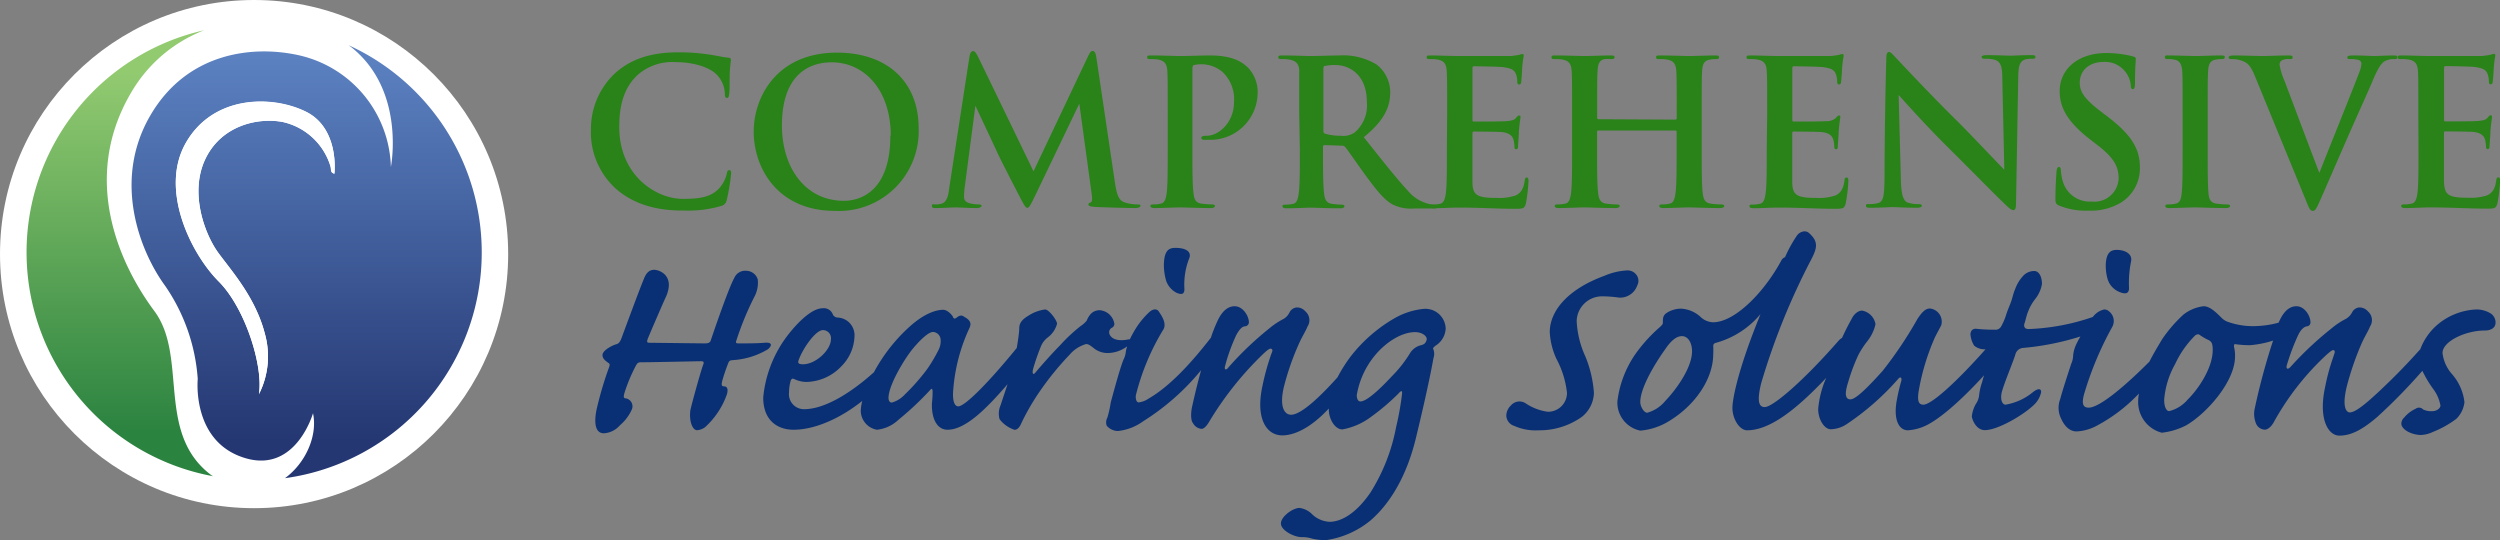
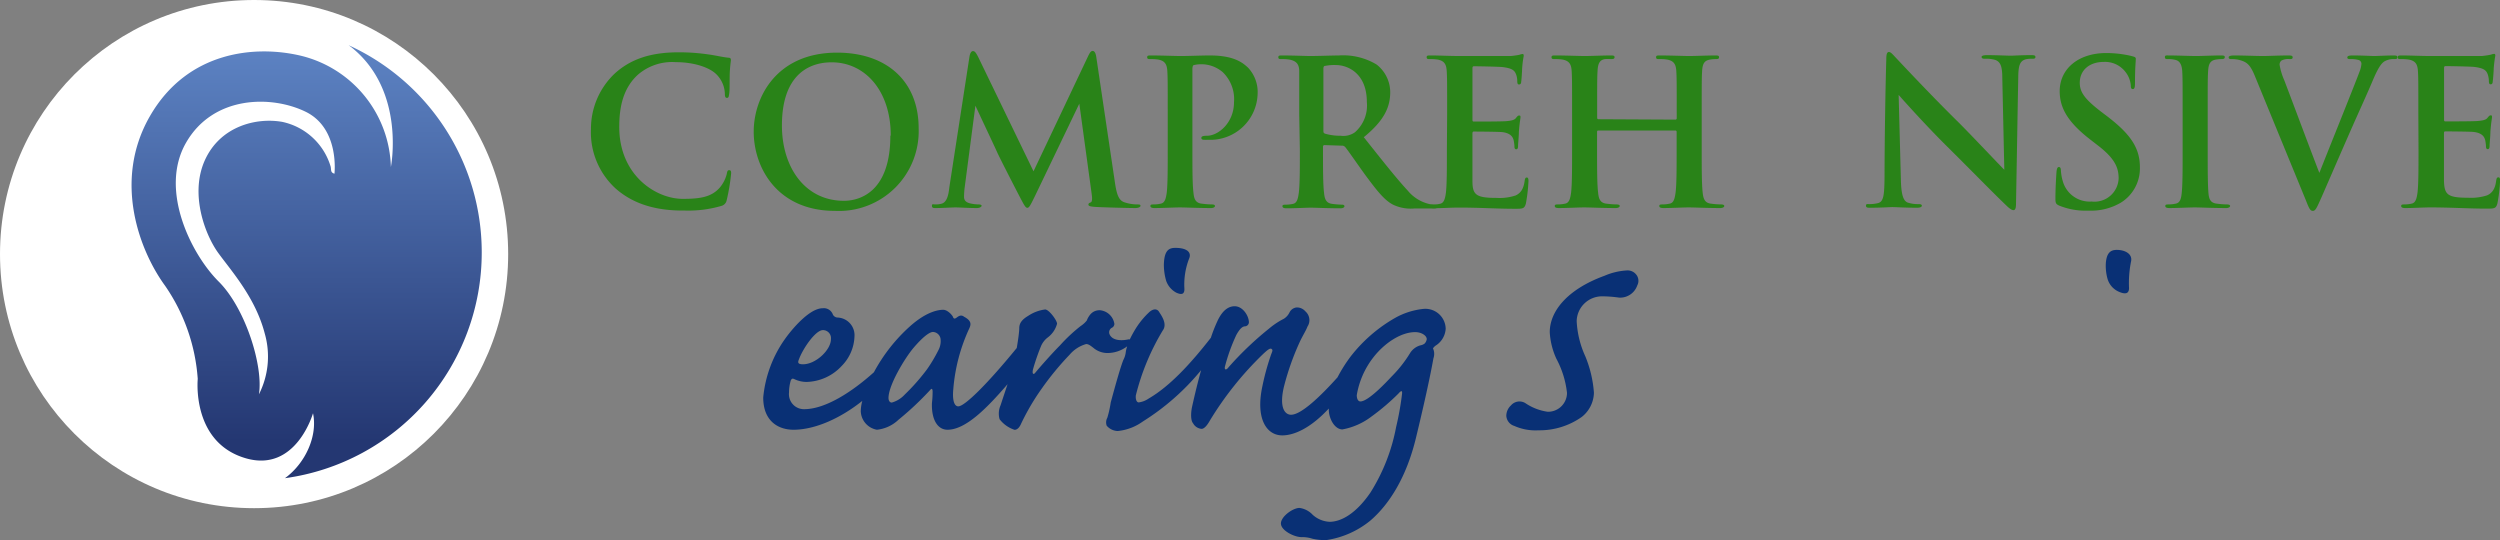
<svg xmlns="http://www.w3.org/2000/svg" viewBox="0 0 310.13 67">
  <rect x="0" y="0" width="310.13" height="67" fill="#808080" stroke="none" />
  <defs>
    <style>.cls-1{fill:#fff;}.cls-2{fill:url(#linear-gradient);}.cls-3{fill:url(#linear-gradient-2);}.cls-4{fill:#298318;}.cls-5{fill:#093075;}</style>
    <linearGradient id="linear-gradient" x1="14.84" y1="53.62" x2="14.84" y2="8.93" gradientUnits="userSpaceOnUse">
      <stop offset="0" stop-color="#2b8340" />
      <stop offset="1" stop-color="#92ca70" />
    </linearGradient>
    <linearGradient id="linear-gradient-2" x1="38.04" y1="54.75" x2="38.04" y2="6.4" gradientUnits="userSpaceOnUse">
      <stop offset="0" stop-color="#243772" />
      <stop offset="1" stop-color="#5c82c2" />
    </linearGradient>
  </defs>
  <g id="Layer_2" data-name="Layer 2">
    <g id="Layer_1-2" data-name="Layer 1">
      <circle class="cls-1" cx="31.52" cy="31.52" r="31.52" />
-       <path class="cls-2" d="M19.13,38.56c-4.25-5.71-9.23-16.39-2.8-27.18a18,18,0,0,1,9-7.63,28.24,28.24,0,0,0,1.13,55.33L26.29,59C19.24,53.81,23.39,44.27,19.13,38.56Z" />
      <path class="cls-3" d="M59.76,31.3A28.24,28.24,0,0,0,43.25,5.61l.36.27c6.75,5.4,4.88,14.84,4.88,14.84A14.61,14.61,0,0,0,37.35,6.92c-5.63-1.35-14.07-.62-18.74,7.47S17.37,31.2,20.48,35.45A23.15,23.15,0,0,1,24.53,47c-.11,1.35-.21,8.09,6,9.86s8.3-5.6,8.3-5.6c.59,2.79-.91,6.18-3.48,8.06A28.25,28.25,0,0,0,59.76,31.3ZM41.49,21.55c-.52-.16-.38-.46-.47-.88a8,8,0,0,0-6-5.55c-3.21-.57-7.67.52-9.59,4.72s0,9.28,1.66,11.56,4.61,5.55,5.76,10a10.33,10.33,0,0,1-.73,7.52c.57-3.47-1.66-10.68-5-14s-7.42-11.31-4.05-17.2,10.59-5.93,14.84-3.86S41.49,21.55,41.49,21.55Z" />
-       <path class="cls-1" d="M37.91,13.82c-4.25-2.07-11.46-2-14.84,3.86s.73,13.83,4.05,17.2,5.55,10.58,5,14a10.33,10.33,0,0,0,.73-7.52c-1.15-4.46-4.1-7.74-5.76-10S23.49,24,25.41,19.84s6.38-5.29,9.59-4.72a8,8,0,0,1,6,5.55c.09.42-.05.72.47.88C41.49,21.55,42.16,15.89,37.91,13.82Z" />
      <path class="cls-4" d="M76.42,23.43A9.43,9.43,0,0,1,73.31,16a9.43,9.43,0,0,1,2.93-6.86c1.81-1.65,4.19-2.65,7.92-2.65a24.79,24.79,0,0,1,3.63.25c.95.12,1.83.35,2.58.42.27,0,.3.15.3.3s-.08.5-.13,1.38,0,2.2-.07,2.7-.08.6-.3.6-.25-.22-.25-.57a3.56,3.56,0,0,0-1-2.3c-.83-.88-2.78-1.56-5.08-1.56a6.5,6.5,0,0,0-4.71,1.56c-1.83,1.67-2.31,4-2.31,6.48,0,6,4.54,8.92,7.89,8.92,2.23,0,3.58-.25,4.59-1.41a4.2,4.2,0,0,0,.85-1.65c.07-.4.12-.5.32-.5s.23.18.23.38a23.8,23.8,0,0,1-.55,3.33.89.89,0,0,1-.65.72,14.58,14.58,0,0,1-4.51.58C81.58,26.16,78.7,25.41,76.42,23.43Z" />
      <path class="cls-4" d="M93.5,16.34c0-4.28,2.83-9.81,10.34-9.81,6.24,0,10.12,3.63,10.12,9.36a9.9,9.9,0,0,1-10.37,10.27C96.4,26.16,93.5,20.77,93.5,16.34Zm17,.48c0-5.61-3.23-9.09-7.33-9.09-2.88,0-6.17,1.6-6.17,7.84,0,5.2,2.88,9.34,7.69,9.34C106.4,24.91,110.45,24.06,110.45,16.82Z" />
      <path class="cls-4" d="M138.3,22.58c.23,1.58.48,2.3,1.23,2.53a5.16,5.16,0,0,0,1.55.25c.23,0,.4,0,.4.17s-.3.28-.65.28c-.63,0-4.08-.08-5.08-.15-.58-.05-.73-.13-.73-.28s.1-.2.28-.27.22-.38.12-1.08l-1.53-11.17-5.53,11.52c-.58,1.18-.7,1.4-.93,1.4s-.47-.5-.87-1.25c-.6-1.15-2.58-5-2.88-5.68-.23-.53-1.81-3.86-2.68-5.74l-1.33,10.14a10,10,0,0,0-.08,1.18c0,.48.33.7.76.8a4.9,4.9,0,0,0,1.05.13c.2,0,.37.05.37.17s-.22.28-.6.28c-1,0-2.18-.08-2.63-.08s-1.68.08-2.48.08c-.25,0-.45,0-.45-.28s.15-.17.4-.17a3,3,0,0,0,.75-.08c.71-.15.91-1.12,1-2L120.27,7c.08-.43.23-.66.43-.66s.35.13.67.78l6.84,14.13L135,6.93c.2-.4.33-.61.55-.61s.38.26.45.78Z" />
      <path class="cls-4" d="M144.86,14.14c0-3.81,0-4.51-.05-5.31s-.25-1.25-1.07-1.43a5.26,5.26,0,0,0-1-.07c-.27,0-.43,0-.43-.23s.18-.22.56-.22c1.32,0,2.9.07,3.6.07,1,0,2.48-.07,3.63-.07,3.13,0,4.14,1,4.71,1.5a4.42,4.42,0,0,1,1.2,3.28,5.87,5.87,0,0,1-6.16,5.68,4.52,4.52,0,0,1-.52,0c-.13,0-.3-.05-.3-.23s.17-.27.7-.27c1.4,0,3.35-1.6,3.35-4.16a4.65,4.65,0,0,0-1.4-3.73,4.09,4.09,0,0,0-3.56-.88c-.12,0-.2.2-.2.48v10c0,2.3,0,4.28.13,5.35.07.71.22,1.26,1,1.36a10.53,10.53,0,0,0,1.27.1c.28,0,.4.07.4.2s-.2.25-.47.25c-1.65,0-3.23-.08-3.88-.08s-2.16.08-3.16.08c-.32,0-.5-.08-.5-.25s.1-.2.4-.2a4,4,0,0,0,.9-.1c.5-.1.63-.65.73-1.38.12-1.05.12-3,.12-5.33Z" />
      <path class="cls-4" d="M161.17,14.14c0-3.81,0-4.51,0-5.31S160.87,7.58,160,7.4a5.26,5.26,0,0,0-1-.07c-.27,0-.42,0-.42-.23s.17-.22.55-.22c1.33,0,2.9.07,3.43.07.85,0,2.75-.07,3.53-.07A8.05,8.05,0,0,1,170.76,8a4.36,4.36,0,0,1,1.7,3.43c0,1.86-.75,3.53-3.28,5.59,2.23,2.8,4,5.06,5.44,6.61a4.91,4.91,0,0,0,2.78,1.7,4,4,0,0,0,.7.08c.2,0,.3.07.3.2s-.18.25-.48.25h-2.45a5.08,5.08,0,0,1-2.68-.48c-1.08-.57-2-1.75-3.43-3.68-1-1.38-2.16-3.08-2.48-3.45a.51.51,0,0,0-.45-.18L164.32,18a.18.18,0,0,0-.2.2v.35c0,2.33,0,4.31.13,5.36.07.73.22,1.28,1,1.38a11.69,11.69,0,0,0,1.23.1c.2,0,.3.07.3.2s-.17.25-.5.25c-1.45,0-3.3-.08-3.68-.08s-2,.08-3,.08c-.33,0-.51-.08-.51-.25s.1-.2.4-.2a4.18,4.18,0,0,0,.91-.1c.5-.1.62-.65.72-1.38.13-1.05.13-3,.13-5.33Zm3,2c0,.27,0,.37.23.45a6.77,6.77,0,0,0,1.9.25,2.49,2.49,0,0,0,1.78-.43,4.41,4.41,0,0,0,1.48-3.75c0-3.56-2.36-4.59-3.83-4.59a5.79,5.79,0,0,0-1.33.1c-.18,0-.23.15-.23.35Z" />
      <path class="cls-4" d="M179.52,14.14c0-3.81,0-4.51-.05-5.31s-.25-1.25-1.07-1.43a5.26,5.26,0,0,0-1-.07c-.27,0-.42,0-.42-.23s.17-.22.55-.22c1.15,0,2.3.07,3.6.07.8,0,5.79,0,6.26,0a9.92,9.92,0,0,0,1.08-.15,2.13,2.13,0,0,1,.4-.1c.13,0,.15.1.15.22s-.12.48-.2,1.63c0,.25-.07,1.35-.12,1.65,0,.13-.08.28-.26.28s-.22-.15-.22-.45a2.43,2.43,0,0,0-.15-.81c-.18-.45-.43-.75-1.68-.9-.42-.05-3-.1-3.55-.1-.13,0-.18.08-.18.25v6.34c0,.17,0,.27.18.27.55,0,3.43,0,4-.05s1-.12,1.2-.37.28-.33.4-.33.18,0,.18.2-.1.55-.2,1.83c0,.5-.1,1.5-.1,1.68s0,.48-.23.48-.22-.28-.22-.41a5.84,5.84,0,0,0-.1-.72c-.13-.5-.48-.88-1.4-1-.48-.05-3-.07-3.56-.07-.12,0-.15.1-.15.25v2c0,.85,0,3.15,0,3.88,0,1.73.45,2.1,3,2.1a6.34,6.34,0,0,0,2.35-.3c.65-.3,1-.83,1.13-1.85.05-.28.1-.38.27-.38s.2.2.2.45a20.35,20.35,0,0,1-.32,2.78c-.18.65-.4.65-1.36.65-2.22,0-4.43-.15-6.93-.15-1,0-2,.08-3.16.08-.32,0-.5-.08-.5-.25s.1-.2.4-.2a4,4,0,0,0,.9-.1c.5-.1.63-.65.73-1.38.12-1.05.12-3,.12-5.33Z" />
      <path class="cls-4" d="M207.85,14.84c.07,0,.15-.05.15-.18v-.52c0-3.81,0-4.51-.05-5.31s-.25-1.25-1.08-1.43a5.14,5.14,0,0,0-1-.07c-.28,0-.43,0-.43-.23s.17-.22.53-.22c1.35,0,2.93.07,3.6.07s2.18-.07,3.16-.07c.35,0,.52,0,.52.22s-.15.23-.45.23a4.31,4.31,0,0,0-.72.07c-.68.13-.88.55-.93,1.43s-.05,1.5-.05,5.31v4.41c0,2.3,0,4.28.12,5.35.08.71.23,1.26,1,1.36a10.54,10.54,0,0,0,1.28.1c.27,0,.4.07.4.2s-.2.25-.5.25c-1.63,0-3.21-.08-3.91-.08s-2.15.08-3.13.08c-.35,0-.52-.08-.52-.25s.1-.2.4-.2a4.16,4.16,0,0,0,.9-.1c.5-.1.62-.65.72-1.38.13-1.05.13-3,.13-5.33V16.34a.15.15,0,0,0-.15-.15h-9.57a.14.14,0,0,0-.15.15v2.21c0,2.3,0,4.28.13,5.35.07.71.22,1.26,1,1.36a10.86,10.86,0,0,0,1.28.1c.28,0,.4.07.4.2s-.2.25-.5.25c-1.63,0-3.2-.08-3.91-.08s-2.15.08-3.15.08c-.33,0-.5-.08-.5-.25s.1-.2.4-.2a4.16,4.16,0,0,0,.9-.1c.5-.1.63-.65.73-1.38.12-1.05.12-3,.12-5.33V14.14c0-3.81,0-4.51-.05-5.31s-.25-1.25-1.07-1.43a5.26,5.26,0,0,0-1-.07c-.28,0-.43,0-.43-.23s.18-.22.53-.22c1.35,0,2.93.07,3.6.07s2.18-.07,3.16-.07c.35,0,.53,0,.53.22s-.23.23-.46.23a5.81,5.81,0,0,0-.72,0c-.68.1-.88.57-.93,1.45s-.05,1.5-.05,5.31v.52c0,.13.08.18.15.18Z" />
-       <path class="cls-4" d="M219.22,14.14c0-3.81,0-4.51-.05-5.31s-.25-1.25-1.08-1.43a5.14,5.14,0,0,0-1-.07c-.28,0-.43,0-.43-.23s.18-.22.55-.22c1.15,0,2.31.07,3.61.07.8,0,5.78,0,6.26,0a10,10,0,0,0,1.07-.15,2,2,0,0,1,.41-.1c.12,0,.15.1.15.22a14.85,14.85,0,0,0-.2,1.63c0,.25-.08,1.35-.13,1.65,0,.13-.08.28-.25.28s-.23-.15-.23-.45a2.43,2.43,0,0,0-.15-.81c-.17-.45-.42-.75-1.67-.9-.43-.05-3.06-.1-3.56-.1-.13,0-.18.08-.18.25v6.34c0,.17,0,.27.18.27.55,0,3.43,0,4-.05a1.76,1.76,0,0,0,1.2-.37c.17-.2.27-.33.4-.33s.17,0,.17.2-.1.55-.2,1.83c0,.5-.1,1.5-.1,1.68s0,.48-.22.48-.23-.28-.23-.41a3.52,3.52,0,0,0-.1-.72c-.12-.5-.47-.88-1.4-1-.48-.05-3-.07-3.56-.07-.12,0-.15.1-.15.25v2c0,.85,0,3.15,0,3.88,0,1.73.46,2.1,3,2.1a6.34,6.34,0,0,0,2.35-.3c.65-.3,1-.83,1.13-1.85,0-.28.1-.38.28-.38s.2.2.2.45a18.88,18.88,0,0,1-.33,2.78c-.17.65-.4.65-1.35.65-2.23,0-4.43-.15-6.94-.15-1,0-2,.08-3.15.08-.33,0-.5-.08-.5-.25s.1-.2.4-.2a4.16,4.16,0,0,0,.9-.1c.5-.1.62-.65.72-1.38.13-1.05.13-3,.13-5.33Z" />
      <path class="cls-4" d="M234,7.3c0-.5.07-.85.32-.85s.5.33.93.78,4.1,4.4,7.76,8c1.7,1.7,5.21,5.43,5.63,5.83l-.25-11.37c0-1.53-.25-2-.85-2.25a4,4,0,0,0-1.32-.15c-.3,0-.4-.08-.4-.23s.27-.22.65-.22c1.3,0,2.5.07,3,.07.27,0,1.22-.07,2.45-.07.33,0,.58,0,.58.22s-.15.23-.45.23a3,3,0,0,0-.76.07c-.7.2-.9.73-.92,2.13-.1,5.28-.18,10.52-.28,15.8,0,.55-.1.78-.32.78s-.58-.28-.85-.55c-1.58-1.5-4.79-4.79-7.39-7.36s-5.59-5.91-6-6.39l.28,10.59c.05,2,.37,2.61.88,2.78a4,4,0,0,0,1.3.18c.27,0,.42.05.42.2s-.22.25-.57.25c-1.63,0-2.63-.08-3.11-.08-.22,0-1.4.08-2.7.08-.33,0-.55,0-.55-.25s.15-.2.4-.2a4.43,4.43,0,0,0,1.12-.13c.65-.2.75-.92.78-3.1C233.79,16.82,233.9,10.63,234,7.3Z" />
      <path class="cls-4" d="M255.46,25.51c-.4-.18-.48-.3-.48-.85,0-1.38.1-2.88.13-3.28s.1-.66.3-.66.25.23.25.43a5.54,5.54,0,0,0,.22,1.28A3.46,3.46,0,0,0,259.47,25a3,3,0,0,0,3.35-2.86c0-1.23-.37-2.38-2.45-4l-1.16-.9c-2.75-2.15-3.7-3.9-3.7-5.93,0-2.76,2.3-4.73,5.78-4.73a13.66,13.66,0,0,1,2.31.2c.42.07.75.15,1,.22s.35.13.35.3c0,.33-.1,1.05-.1,3,0,.55-.07.75-.27.75s-.25-.15-.25-.45a3.11,3.11,0,0,0-.65-1.66A3.19,3.19,0,0,0,261,7.68c-1.86,0-3,1.07-3,2.58,0,1.15.57,2,2.65,3.6l.7.53c3,2.28,4.11,4,4.11,6.38a5,5,0,0,1-2.35,4.36,7.29,7.29,0,0,1-4,1A8.76,8.76,0,0,1,255.46,25.51Z" />
      <path class="cls-4" d="M270.76,14.14c0-3.81,0-4.51-.05-5.31s-.3-1.28-.85-1.4a3.36,3.36,0,0,0-.9-.1c-.25,0-.4,0-.4-.25s.2-.2.6-.2c.95,0,2.53.07,3.25.07s2.11-.07,3.06-.07c.32,0,.52,0,.52.2s-.15.25-.4.25a4.19,4.19,0,0,0-.75.07c-.67.13-.87.55-.92,1.43s-.05,1.5-.05,5.31v4.41c0,2.42,0,4.4.1,5.48.07.68.25,1.13,1,1.23a10.53,10.53,0,0,0,1.27.1c.28,0,.41.07.41.2s-.2.25-.48.25c-1.65,0-3.23-.08-3.91-.08s-2.15.08-3.15.08c-.33,0-.5-.08-.5-.25s.1-.2.4-.2a4.16,4.16,0,0,0,.9-.1c.5-.1.65-.53.73-1.25.12-1.06.12-3,.12-5.46Z" />
      <path class="cls-4" d="M279.68,9.33c-.58-1.38-1-1.65-1.91-1.9a3.84,3.84,0,0,0-1-.1c-.22,0-.3-.08-.3-.23s.28-.22.66-.22c1.32,0,2.75.07,3.63.07.62,0,1.82-.07,3.08-.07.3,0,.57,0,.57.22s-.15.23-.37.23a1.82,1.82,0,0,0-1,.17.62.62,0,0,0-.25.53,7.72,7.72,0,0,0,.58,1.93c1.37,3.6,3,8,4.35,11.49,1.08-2.75,4.39-10.94,5-12.6a3.18,3.18,0,0,0,.22-.92.49.49,0,0,0-.32-.48,3.34,3.34,0,0,0-1-.12c-.23,0-.43,0-.43-.2s.23-.25.7-.25c1.25,0,2.3.07,2.63.07s1.6-.07,2.35-.07c.33,0,.53,0,.53.22s-.15.23-.4.23a2.18,2.18,0,0,0-1.23.3c-.32.22-.7.65-1.38,2.25-1,2.36-1.65,3.71-3,6.79-1.6,3.65-2.78,6.38-3.33,7.64-.65,1.45-.8,1.85-1.15,1.85s-.48-.35-.95-1.53Z" />
      <path class="cls-4" d="M300,14.14c0-3.81,0-4.51-.05-5.31s-.25-1.25-1.08-1.43a5.14,5.14,0,0,0-1-.07c-.28,0-.43,0-.43-.23s.18-.22.55-.22c1.16,0,2.31.07,3.61.07.8,0,5.78,0,6.26,0A9.92,9.92,0,0,0,309,6.78a1.8,1.8,0,0,1,.4-.1c.12,0,.15.1.15.22a14.85,14.85,0,0,0-.2,1.63c0,.25-.08,1.35-.13,1.65,0,.13-.07.28-.25.28s-.22-.15-.22-.45a2.73,2.73,0,0,0-.15-.81c-.18-.45-.43-.75-1.68-.9-.43-.05-3.06-.1-3.56-.1-.12,0-.17.08-.17.25v6.34c0,.17,0,.27.17.27.55,0,3.43,0,4-.05s1-.12,1.2-.37.28-.33.4-.33.18,0,.18.2-.1.55-.2,1.83c0,.5-.1,1.5-.1,1.68s0,.48-.23.48-.22-.28-.22-.41a5.84,5.84,0,0,0-.1-.72c-.13-.5-.48-.88-1.41-1-.47-.05-2.95-.07-3.55-.07-.13,0-.15.1-.15.25v2c0,.85,0,3.15,0,3.88.05,1.73.45,2.1,3,2.1a6.42,6.42,0,0,0,2.36-.3c.65-.3,1-.83,1.12-1.85.05-.28.1-.38.28-.38s.2.2.2.45a18.88,18.88,0,0,1-.33,2.78c-.17.65-.4.65-1.35.65-2.23,0-4.43-.15-6.94-.15-1,0-2,.08-3.15.08-.33,0-.5-.08-.5-.25s.1-.2.4-.2a4.16,4.16,0,0,0,.9-.1c.5-.1.63-.65.73-1.38.12-1.05.12-3,.12-5.33Z" />
-       <path class="cls-5" d="M94.84,42.52c-.9.08-2.22.08-3.21.08-.41,0-.37-.12-.24-.49a37.38,37.38,0,0,1,2.18-5.27A3.68,3.68,0,0,0,94,34.66a1.52,1.52,0,0,0-1.44-1.07,1.47,1.47,0,0,0-1.48.91c-.7,1.23-2.64,6.91-2.92,7.77-.09.21-.25.33-.7.33l-6.87-.08c-.33,0-.37-.08-.25-.45.21-.54,2-4.69,2.3-5.31,1.11-2.59-.86-3.29-1.48-3.29s-1,.37-1.31,1.19c-.54,1.28-2.55,6.75-2.8,7.41-.17.37-.29.57-.66.65-.74.25-1.65.83-1.65,1.32s.42.74.75,1c.16.08.2.2,0,.7A44.48,44.48,0,0,0,74,50.83c-.33,1.64-.16,2.92.91,2.92a2.85,2.85,0,0,0,2-1,5.48,5.48,0,0,0,1.44-1.89,1,1,0,0,0-.7-1.44c-.28,0-.32-.16-.2-.62a19.9,19.9,0,0,1,1.44-3.45c.2-.37.33-.41.66-.41,1.44,0,6.95-.13,7.44-.13.29,0,.37.13.25.41-.29.74-1.44,4.9-1.6,5.68-.17,1.32.24,2.43.82,2.47a1.94,1.94,0,0,0,1-.37,10,10,0,0,0,2.71-4.07c.21-.7,0-1-.33-1s-.37-.17-.24-.7A23.63,23.63,0,0,1,90.36,45c.12-.25.16-.29.61-.33a9.58,9.58,0,0,0,4.32-1.36C95.87,42.77,95.7,42.44,94.84,42.52Z" />
      <path class="cls-5" d="M145.93,36.31c.74.33,1,.12,1-.46a8.9,8.9,0,0,1,.57-3.74c.37-.82-.28-1.36-1.68-1.36-.74,0-1.4.21-1.44,2.1a7.09,7.09,0,0,0,.29,2A2.66,2.66,0,0,0,145.93,36.31Z" />
      <path class="cls-5" d="M176.58,38.32a9.06,9.06,0,0,0-3.5,1.11,18.71,18.71,0,0,0-5.55,4.82,18.49,18.49,0,0,0-1.61,2.56c-2.11,2.35-4.5,4.64-5.76,4.64-.78,0-1.52-.91-.86-3.58a32.57,32.57,0,0,1,1.89-5.35c.37-.82.83-1.52,1-2a1.44,1.44,0,0,0-.25-1.89,1.38,1.38,0,0,0-1.11-.49,1.12,1.12,0,0,0-.86.61,1.92,1.92,0,0,1-.7.79,9.59,9.59,0,0,0-1.85,1.23,40.45,40.45,0,0,0-5,4.77c-.33.46-.58.33-.45-.12a22.75,22.75,0,0,1,1.4-3.87c.37-.66.7-1.07,1.11-1.07a.52.52,0,0,0,.45-.49c0-.78-.74-2-1.77-2-.62,0-1.44.33-2.14,1.85a18.86,18.86,0,0,0-.81,2.06c-2.44,3.13-5.06,6-7.7,7.53a2.86,2.86,0,0,1-1.24.49c-.29,0-.41-.41-.37-.86A29.13,29.13,0,0,1,144.24,41c.62-.83-.2-1.9-.45-2.31s-.7-.41-1.19,0a10.1,10.1,0,0,0-1.73,2.1,13.9,13.9,0,0,0-.72,1.32.33.33,0,0,0-.22,0c-1.16.24-2.06,0-2.31-.7a.64.64,0,0,1,.29-.74.54.54,0,0,0,.33-.5,2,2,0,0,0-1.73-1.68,1.48,1.48,0,0,0-1.23.49,2.51,2.51,0,0,0-.46.78,3.33,3.33,0,0,1-.78.7,20.16,20.16,0,0,0-2.55,2.39c-.94.94-2.51,2.71-3.08,3.41-.21.25-.41.13-.25-.49a27,27,0,0,1,1-2.88,2.69,2.69,0,0,1,.78-1,3.13,3.13,0,0,0,1.19-1.73c0-.41-1-1.77-1.48-1.77a4.93,4.93,0,0,0-2.1.79c-.82.49-1.11.94-1.11,1.56,0,.42-.14,1.44-.31,2.43-3.83,4.69-6.5,7.24-7.25,7.24-.54,0-.75-.87-.62-2.14a22,22,0,0,1,2-7.57c.17-.41.33-.87-.65-1.4-.33-.25-.58-.17-.91.08s-.41.12-.49-.08-.66-.87-1.2-.87-2,.17-4.07,2a21,21,0,0,0-4.53,5.75c-2.7,2.42-6,4.58-8.67,4.58a1.86,1.86,0,0,1-1.86-2.06,5.44,5.44,0,0,1,.21-1.48c.12-.29.25-.29.49-.17a3.53,3.53,0,0,0,1.49.33,6.15,6.15,0,0,0,4.36-2A5.47,5.47,0,0,0,106,41.74a2.19,2.19,0,0,0-2.14-2.35.68.68,0,0,1-.54-.37,1.19,1.19,0,0,0-1.27-.78c-1.65,0-3.83,2.63-4.65,3.78a14.94,14.94,0,0,0-2.72,7.29c0,3,1.94,4,3.75,4,2.74,0,5.91-1.48,8.54-3.58a5.3,5.3,0,0,0-.19,1.27,2.42,2.42,0,0,0,2,2.31,4.56,4.56,0,0,0,2.68-1.24,37.79,37.79,0,0,0,3.9-3.66c.21-.24.29-.24.33.08a11,11,0,0,1-.08,1.49c-.08,2,.66,3.33,1.93,3.33,2.26,0,4.89-2.68,7.45-5.65-.39,1.18-.75,2.25-.86,2.6A2.56,2.56,0,0,0,124,52a3.81,3.81,0,0,0,1.86,1.32c.37,0,.65-.37.82-.78a28.83,28.83,0,0,1,2.51-4.28A36.14,36.14,0,0,1,132.69,44a4.2,4.2,0,0,1,2.05-1.32c.25,0,.46.13.87.45a2.72,2.72,0,0,0,1.93.66,4.07,4.07,0,0,0,2.29-.83,4.08,4.08,0,0,0-.19.83,2.71,2.71,0,0,1-.29.87c-.37.94-.95,3-1.56,5.26a13.39,13.39,0,0,1-.42,1.89,1.2,1.2,0,0,0-.08,1,1.88,1.88,0,0,0,1.36.66,6.41,6.41,0,0,0,3.13-1.19A29.62,29.62,0,0,0,149,45.92c-.38,1.37-.76,2.91-1.13,4.58-.16.78-.16,1.69.13,2a1.31,1.31,0,0,0,1.07.7c.28,0,.65-.37,1-1a40.92,40.92,0,0,1,6.7-8.36c.58-.53.82-.69,1-.53s0,.37-.17.91a30.61,30.61,0,0,0-1,3.7c-.86,4,.5,6.09,2.47,6.09,1.45,0,3.48-.87,5.77-3.33,0,0,0,.08,0,.12,0,1.15.74,2.47,1.69,2.47a8.45,8.45,0,0,0,3.62-1.61,27.55,27.55,0,0,0,3.33-2.84c.29-.33.49-.45.45,0a35.75,35.75,0,0,1-.74,4.16A23.25,23.25,0,0,1,170,61.11c-1.81,2.64-3.66,3.62-5.06,3.62a3.36,3.36,0,0,1-2.09-.86,2.72,2.72,0,0,0-1.65-.86c-.82,0-2.3,1.07-2.3,1.93s1.64,1.69,2.55,1.69a4.07,4.07,0,0,1,1.36.2,7.07,7.07,0,0,0,1.72.17,11.23,11.23,0,0,0,5.43-2.39c2.35-2,4.49-5.35,5.68-10.24.37-1.53,1.56-6.46,2.18-9.92a1.68,1.68,0,0,0,0-1.11c-.12-.08,0-.25.25-.45a2.66,2.66,0,0,0,1.27-2.1A2.52,2.52,0,0,0,176.58,38.32Zm-77.5,6.34c.49-1.4,2.09-3.71,3-3.71a1,1,0,0,1,1,1.12c0,1.35-1.89,3.12-3.46,3.12C99.12,45.19,98.91,45.07,99.08,44.66Zm17.32-1.2A18.54,18.54,0,0,1,115,45.81a25.54,25.54,0,0,1-2.76,3.13,3.44,3.44,0,0,1-1.61,1c-.28,0-.41-.28-.41-.57,0-1.61,2.06-5,3.13-6.25s1.93-1.94,2.39-1.94a1,1,0,0,1,.94.87A2.4,2.4,0,0,1,116.4,43.46Zm60.3-.82a1.31,1.31,0,0,1-.53.21,2.22,2.22,0,0,0-1.24.94,15.44,15.44,0,0,1-2.3,2.92c-.62.66-2.88,3.09-3.87,3.09-.29,0-.45-.33-.45-.78a10.39,10.39,0,0,1,2.06-4.69c1.44-1.85,3.49-3.13,5.18-3.13.82,0,1.44.45,1.44.87A.92.92,0,0,1,176.7,42.64Z" />
      <path class="cls-5" d="M198.71,36.76a15.13,15.13,0,0,1,2.14.16,2.25,2.25,0,0,0,2.26-1.52,1.22,1.22,0,0,0-.12-1.32,1.36,1.36,0,0,0-1.2-.53,8.12,8.12,0,0,0-2.75.66c-4.61,1.68-6.79,4.4-6.79,7a9.09,9.09,0,0,0,.82,3.29,11.64,11.64,0,0,1,1.32,4.24A2.35,2.35,0,0,1,192,51.08,6.54,6.54,0,0,1,189.21,50a1.39,1.39,0,0,0-1.77.29,1.78,1.78,0,0,0-.58,1.28,1.4,1.4,0,0,0,1,1.27,6.47,6.47,0,0,0,3,.54,9.08,9.08,0,0,0,5.35-1.65,3.93,3.93,0,0,0,1.52-3,14.57,14.57,0,0,0-1.07-4.53,11.86,11.86,0,0,1-1.07-4.36A3.15,3.15,0,0,1,198.71,36.76Z" />
      <path class="cls-5" d="M262.92,36.22c.7.29,1.19.25,1.19-.49a13.67,13.67,0,0,1,.25-3.29c.21-.91-.7-1.44-1.77-1.44-.78,0-1.27.37-1.36,1.69a6,6,0,0,0,.21,1.89A2.51,2.51,0,0,0,262.92,36.22Z" />
-       <path class="cls-5" d="M309,38.9a3.31,3.31,0,0,0-2-.5,8,8,0,0,0-4.45,1.73,7.38,7.38,0,0,0-2.3,3.18c-1.79,2-3.23,3.46-5,5.13s-3.08,2.72-3.74,2.72c-.49,0-1-.74-.37-3.29A36.27,36.27,0,0,1,293,42.52c.37-.82.83-1.52,1-2a1.44,1.44,0,0,0-.25-1.89,1.38,1.38,0,0,0-1.11-.49,1.13,1.13,0,0,0-.86.61,2,2,0,0,1-.74.79,9.59,9.59,0,0,0-1.85,1.23,42,42,0,0,0-5,4.69c-.37.45-.66.33-.49-.21a27.77,27.77,0,0,1,1.4-3.7c.32-.66.7-1,1.06-1.07a.47.47,0,0,0,.46-.49c0-.82-.74-2-1.73-2-.66,0-1.44.33-2.14,1.85l-.09.19a12.36,12.36,0,0,1-3.08.43,9.23,9.23,0,0,1-3.08-.49,2.12,2.12,0,0,1-.87-.5c-.69-.7-1.48-1.48-2.26-1.48a4.93,4.93,0,0,0-2.55,1.07,17.5,17.5,0,0,0-2.59,3c-.6,1-1.13,1.89-1.59,2.8-2.68,2.69-6.1,5.71-7.54,5.71-.74,0-.91-.53-.5-1.89a41,41,0,0,1,3.42-8.11,1.52,1.52,0,0,0-.37-1.93.87.87,0,0,0-.62-.25,2.39,2.39,0,0,0-1.41.93,27.25,27.25,0,0,1-8,1.5c-.37,0-.66-.25-.45-.78.12-.37.25-1,.41-1.36a5.89,5.89,0,0,1,.87-1.56,4.08,4.08,0,0,0,.86-1.89c0-.91-.37-1.61-.95-1.61a1.85,1.85,0,0,0-1.4.62,4.81,4.81,0,0,0-1,1.69c-.17.33-.33,1.07-.46,1.44s-.41,1-.61,1.6a7.35,7.35,0,0,1-.62,1.48.8.8,0,0,1-.82.45,20.38,20.38,0,0,1-2.35-.12c-.45,0-.66.33-.66.7a3.1,3.1,0,0,0,.46,1.4,2,2,0,0,0,1.41.45c-3.86,4.34-6.77,6.87-7.71,6.87-.61,0-.78-.49-.57-1.77a28.42,28.42,0,0,1,2-6.58c.37-.74.62-1.15.79-1.52a1.64,1.64,0,0,0-1.4-2.06c-.46,0-.91.29-1.57,1.32A49.94,49.94,0,0,1,233.55,46c-2.14,2.39-3.41,3.54-4,3.54s-.78-.57-.29-2.1A22.85,22.85,0,0,1,230.55,44a10.91,10.91,0,0,1,1.11-1.69,5.25,5.25,0,0,0,1-2.09A2.06,2.06,0,0,0,231,38.53c-.45,0-1,.37-1.32,1.07-.24.42-.68,1.24-1.17,2.31a2,2,0,0,0-.47.4c-4.32,4.94-8.11,8.19-9.13,8.19-.7,0-1-.7-.42-3a85,85,0,0,1,6.17-15.26c.75-1.44.95-2.22-.16-3.25a.86.86,0,0,0-.7-.29,1.25,1.25,0,0,0-.9.54,16.83,16.83,0,0,0-1.46,2.66.9.9,0,0,0-.4.3c-2.13,4-5.8,7.78-8.55,7.78a2.4,2.4,0,0,1-1.44-.58,3.88,3.88,0,0,0-2.51-1.11,3.35,3.35,0,0,0-1.73.49c-.53.33-.53.7-.53,1.28,0,.2-.21.37-.58.7A19,19,0,0,0,202.82,44a13.05,13.05,0,0,0-2.18,5.8,3.55,3.55,0,0,0,2.84,3.62,8.06,8.06,0,0,0,3.66-1.24c3.25-2,5.39-5.26,5.39-8.26a7.9,7.9,0,0,0,0-.91c0-.2,0-.41.37-.49a11,11,0,0,0,5.49-3.55l-.18.46c-2.72,6.75-3.3,10.2-3.3,11.15,0,1.44.91,2.8,1.82,2.8,2.87,0,6.2-2.68,9.82-6.51a12,12,0,0,0-1,3.88c0,1.31.78,2.5,1.56,2.5a3.74,3.74,0,0,0,2-.65,32.41,32.41,0,0,0,6.37-5.6c.25-.33.5-.16.37.29s-.37,1.36-.53,2.26c-.49,2.51.25,3.83,1.36,3.83a6.11,6.11,0,0,0,2.67-.82c1.21-.68,3.38-2.3,6.78-6-.11.33-.19.62-.24.83a7.54,7.54,0,0,0-.37,1.57,2.28,2.28,0,0,1-.41,1.15,4,4,0,0,0-.5,1.52c0,.33.5,1.73,1.61,1.73,1.64,0,4.89-1.94,6.13-3.17a3,3,0,0,0,.86-1.56c0-.46-.41-.46-1,0a7.24,7.24,0,0,1-3.42,1.57c-.41,0-.7-.66-.45-1.61.33-1.19,1.4-3.7,1.68-4.65a1.07,1.07,0,0,1,.95-.78,33.13,33.13,0,0,0,7.11-1.42,11.53,11.53,0,0,0-.53,1,4.25,4.25,0,0,0-.37,1.32,2.77,2.77,0,0,1-.24,1.07c-.33,1-1.12,3.41-1.36,4.36a3,3,0,0,0,.12,2.47c.54,1.19,1.28,1.56,1.89,1.56a5.86,5.86,0,0,0,2.35-.62,20.25,20.25,0,0,0,5.4-4.08,5.5,5.5,0,0,0-.1,1,3.94,3.94,0,0,0,2.93,3.86,8.69,8.69,0,0,0,3-.9c2.47-1.4,6.09-5.39,6.09-8.56a4,4,0,0,0-.13-1.19c0-.25,0-.37.21-.33a11.64,11.64,0,0,0,1.81.12,12.67,12.67,0,0,0,2.83-.57,81.94,81.94,0,0,0-2.26,8.35,3.15,3.15,0,0,0,.17,2,1.24,1.24,0,0,0,1.07.7c.28,0,.7-.24,1.07-.86a33.36,33.36,0,0,1,6.58-8.43c.58-.5.78-.66.95-.54s0,.45-.13.87a25.57,25.57,0,0,0-1,3.7c-.86,4,.42,6,1.77,6s2.72-.61,4.73-2.34A69.55,69.55,0,0,0,300.5,46a13.87,13.87,0,0,0,1.38,2.3,4.77,4.77,0,0,1,.86,2c0,.33-.41.66-.9.7a2.37,2.37,0,0,1-1.24-.2.7.7,0,0,0-.94-.09,4,4,0,0,0-1.4,1.07,1.08,1.08,0,0,0-.37.83c.12.82,1.48,1.35,2.42,1.35a3.8,3.8,0,0,0,1.48-.37,12.52,12.52,0,0,0,2.93-1.64,3.41,3.41,0,0,0,1-2.06,6.38,6.38,0,0,0-1.56-3.5A4.75,4.75,0,0,1,303,43.79c0-1.44,2.84-2.79,5.26-2.79.7,0,1.32-.29,1.32-1A1.35,1.35,0,0,0,309,38.9ZM206.56,49.76a4.38,4.38,0,0,1-2.22,1.44c-.41,0-.86-.78-.86-1.32,0-1.52,1.36-4.11,3.08-6.54.95-1.4,1.61-1.64,2.1-1.64.7,0,1.24.74,1.24,1.89C209.9,45.48,208.17,48.07,206.56,49.76Zm64.84-.21A4.38,4.38,0,0,1,269.09,51c-.33,0-.62-.49-.62-1.4a10.77,10.77,0,0,1,1.36-4.44,12.23,12.23,0,0,1,2.35-3.41c.29-.33.57-.33.74-.17a7.28,7.28,0,0,0,1,.58.84.84,0,0,1,.49.49,2.63,2.63,0,0,1,.08.74C274.52,45.56,272.75,48.24,271.4,49.55Z" />
    </g>
  </g>
</svg>